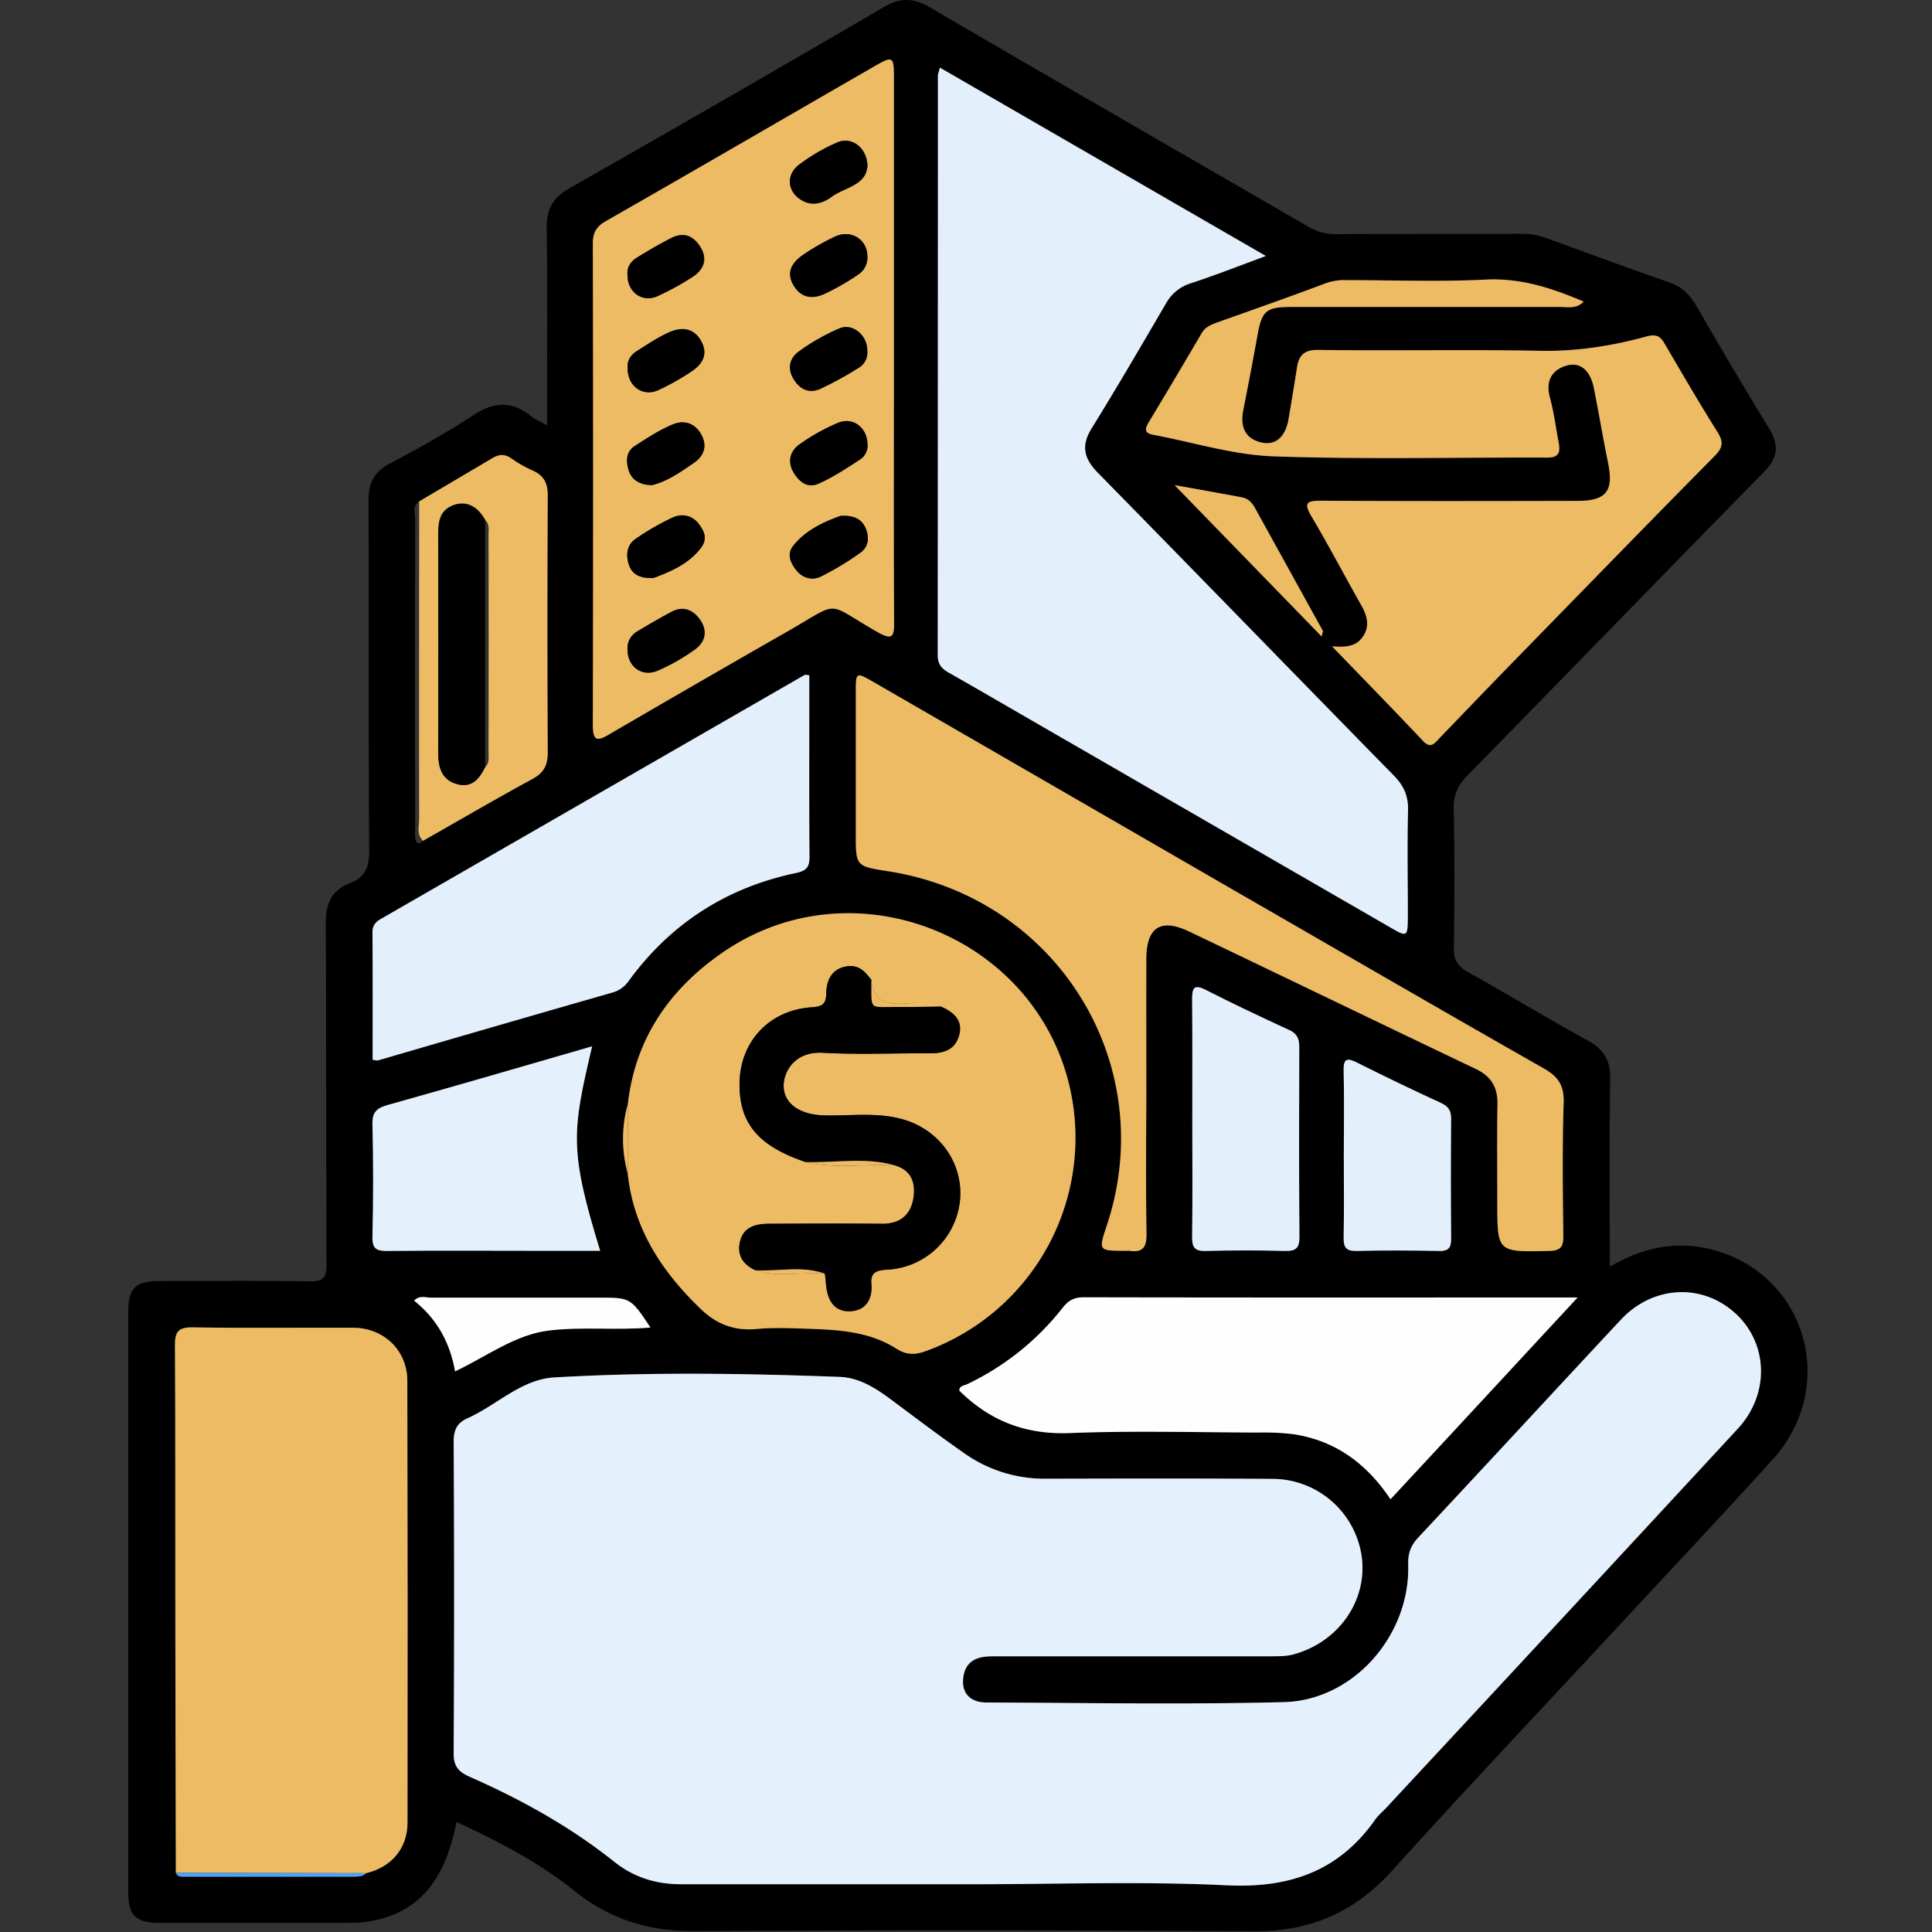
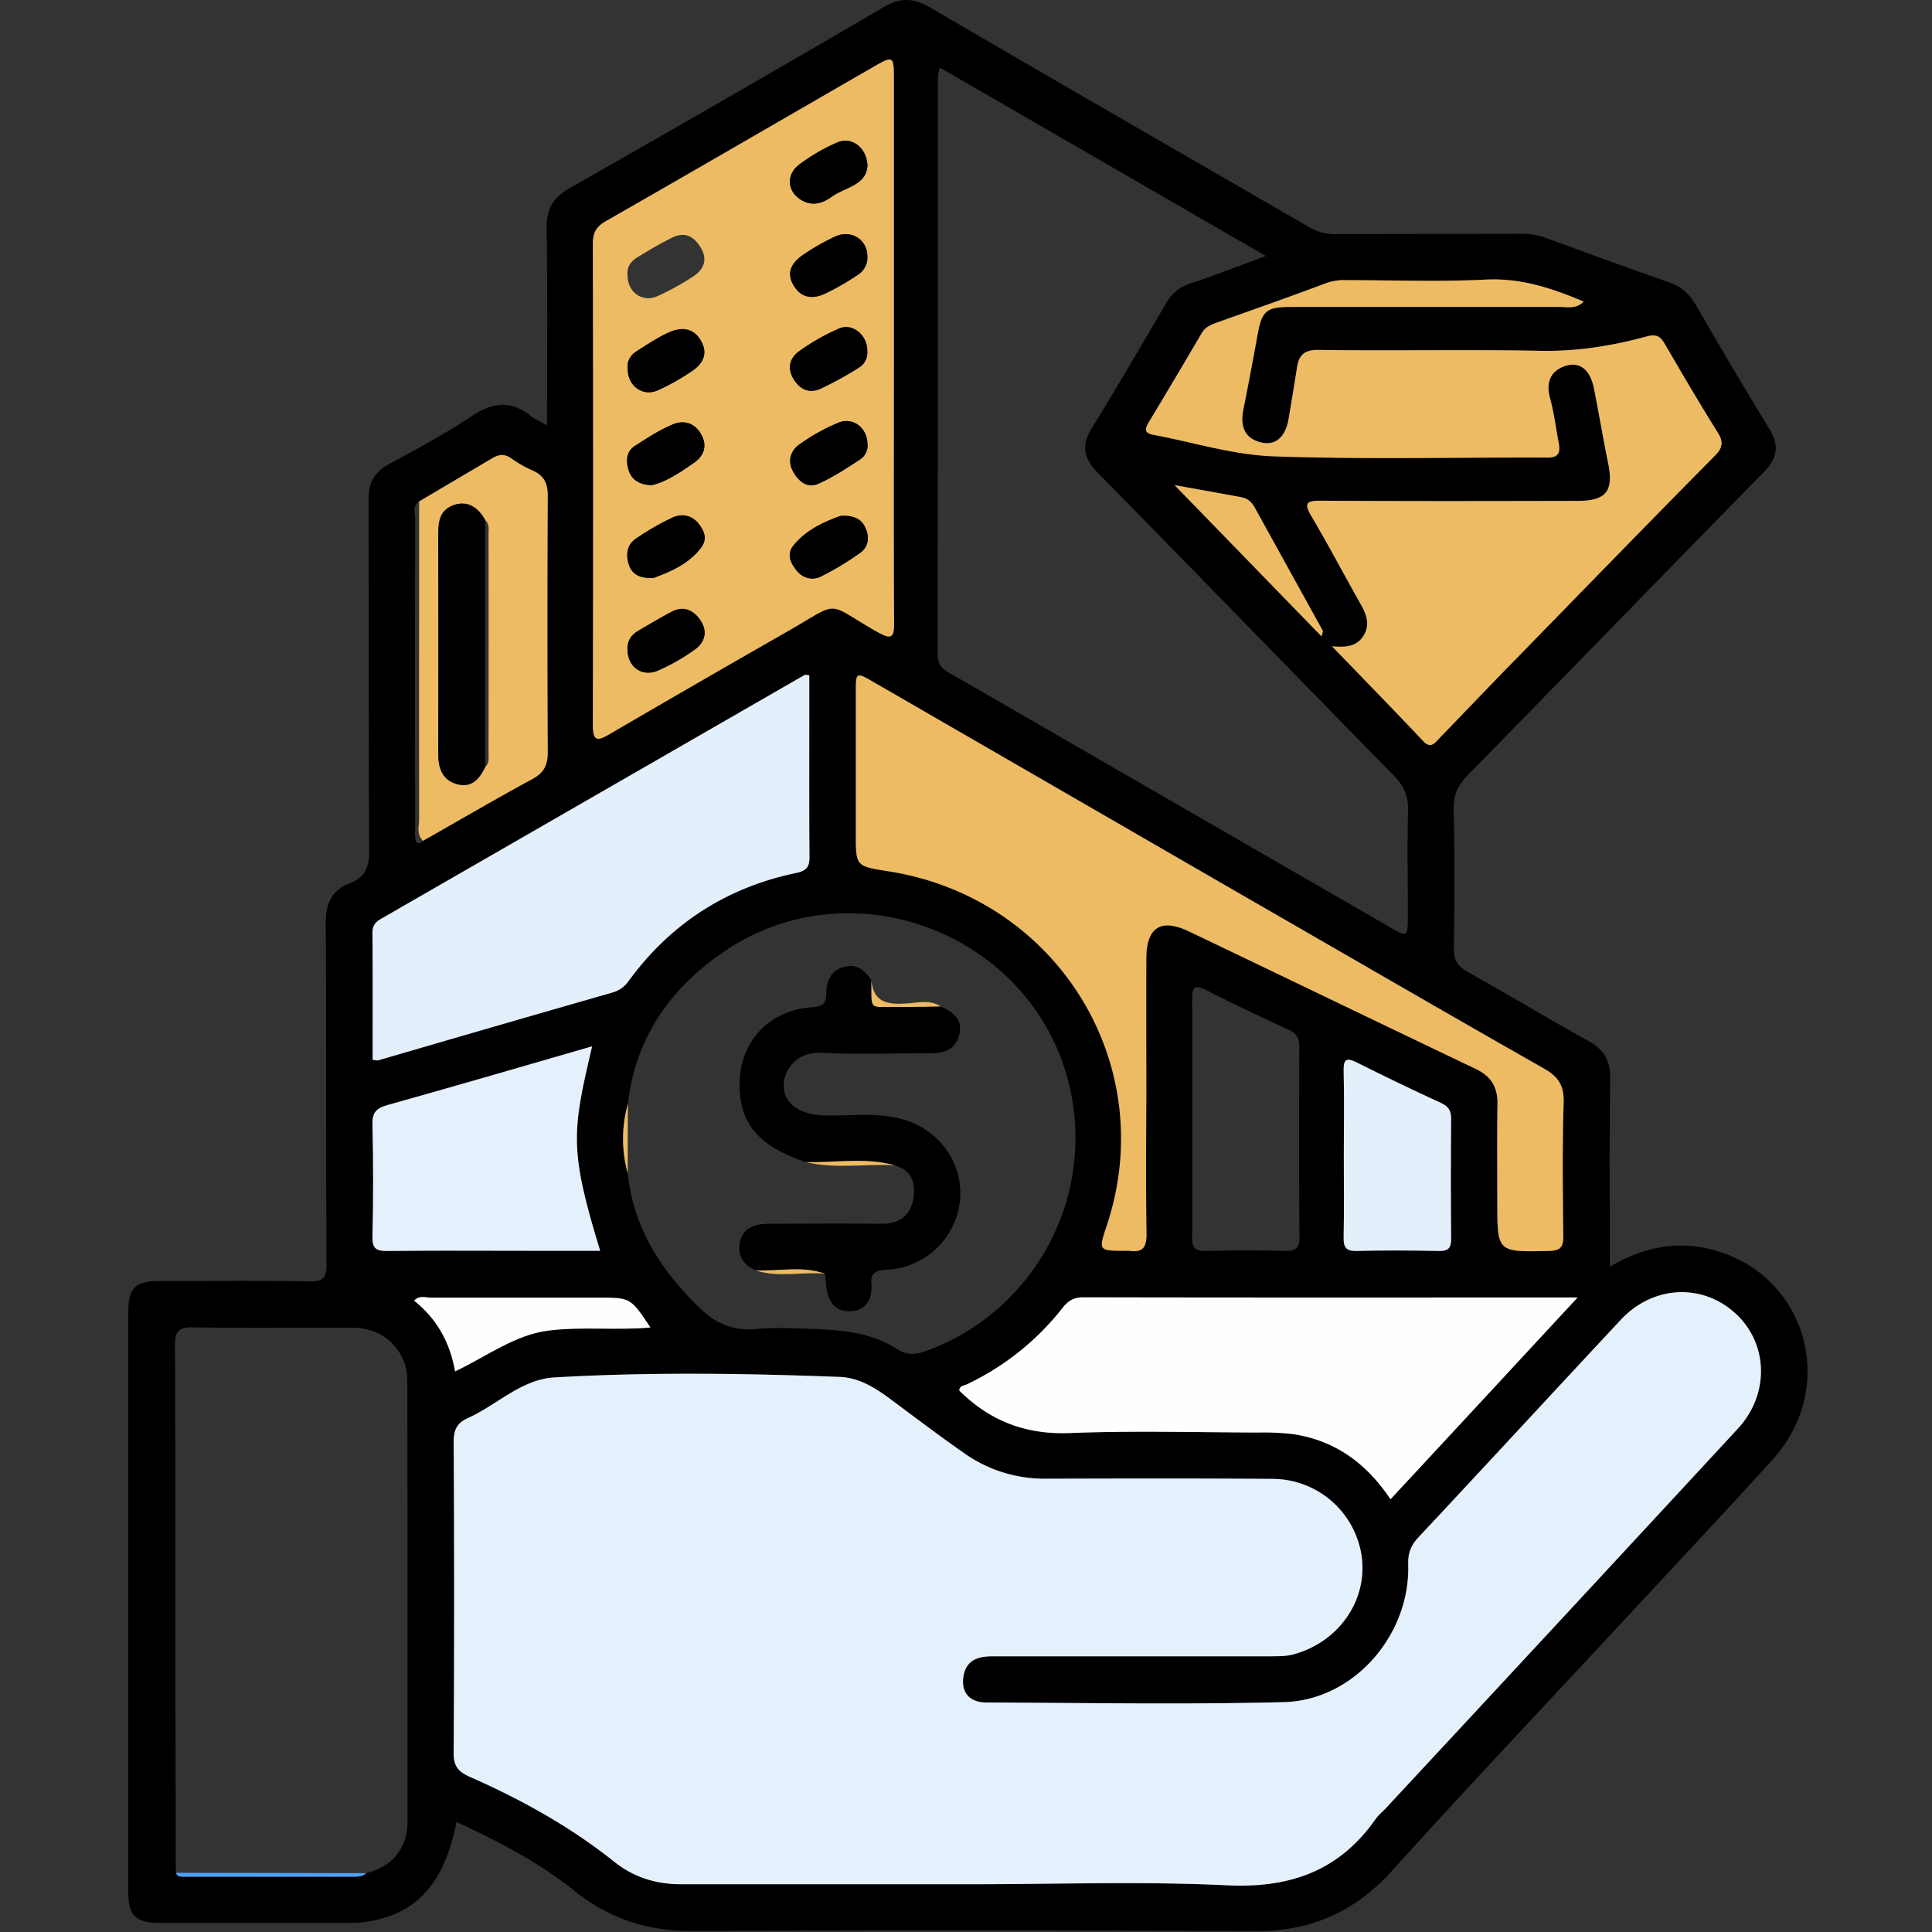
<svg xmlns="http://www.w3.org/2000/svg" id="Layer_1" data-name="Layer 1" viewBox="0 0 1080 1080">
  <rect x="0" y="0" width="1080" height="1080" fill="#333333" stroke="none" />
  <path d="M305.8,237.8c0-38.1.3-74.1-.2-110.1-.2-10.6,3.4-17.2,12.8-22.5Q406.5,55.1,494,4c9.2-5.4,16.5-5.3,25.8.1,70.4,41.2,141.1,81.8,211.7,122.7a28.9,28.9,0,0,0,15.2,4.1c34.5-.2,69.1-.1,103.7-.2a37.9,37.9,0,0,1,13.7,2.3c22.9,8.3,45.8,16.8,68.9,24.8,6.9,2.4,11.4,6.6,15.1,12.9,13.3,23,26.8,45.9,40.7,68.6,6,9.6,5,16.7-2.9,24.7-55.3,56.3-110.1,112.9-165.3,169.2-5.4,5.5-8.1,10.8-8,18.7.6,26,.5,51.9.1,77.8-.1,6.6,1.9,10.3,7.7,13.6,22.6,12.6,44.7,26,67.4,38.5,9.1,5,12.5,11.3,12.3,21.6-.5,34.4-.2,68.8-.2,104.7,17.9-10.5,35.9-14.4,54.9-10.1,54.1,12.2,73.9,76.2,36.1,117.9-28.5,31.5-57.7,62.4-86.5,93.5-42.2,45.4-84.7,90.4-126.2,136.3-21,23.3-45.7,34-77.1,33.9q-156.6-1-313.2-.1c-25.3.1-47-6.6-66.8-22.5s-42.5-27.7-65.9-38.5c-6.6,33.5-21.5,50.7-48.3,55.5-6,1.1-12.2.9-18.3.9H89.3c-13.4,0-17.6-4.1-17.6-17.3v-324c0-13.6,3.9-17.4,17.2-17.5,28.1,0,56.2-.3,84.2.2,7.8.1,9.4-2.1,9.4-9.6-.3-63.3,0-126.7-.4-190.1-.1-11.1,3-18.9,13.5-22.9,8.6-3.3,10.8-9,10.8-18.2-.5-65.2-.1-130.4-.4-195.5-.1-9.9,3-16.1,11.8-20.8,15.8-8.4,31.6-17.1,46.6-27,11.5-7.6,21.7-8.3,32.4.4C298.9,234.3,301.6,235.4,305.8,237.8ZM236.5,470c20.3-11.5,40.4-23.3,60.9-34.4,6.7-3.6,8.8-7.8,8.8-15.2q-.4-71.4,0-142.6c.1-7-1.6-11.6-8.1-14.6a69.7,69.7,0,0,1-12.2-6.9c-3.8-2.7-7-2.4-10.8-.1l-40.8,24.1c-3.9,2.6-2.2,6.6-2.2,9.9q-.2,86.3,0,172.4c0,2.5-.4,5.2.4,7.5S235.1,471.4,236.5,470ZM351,617a72.4,72.4,0,0,0-.1,38.9c3.2,30.9,19.1,55,41,76,8.8,8.4,18.7,12.2,31.2,11,9.6-.9,19.4-.4,29.1-.1,16.9.6,33.9,1.6,48.7,11,6,3.9,11,3.6,17.1,1.3a126.8,126.8,0,0,0,81.1-142c-16.3-88.4-120.5-131.9-194.9-80.8C374.5,552.7,355.2,580.3,351,617ZM204.7,1047.1c14.2-3.4,23-13.8,23.1-28.1q.1-123.6-.1-247.1c0-17-13.1-29.6-30.3-29.7-29.9-.1-59.7.3-89.6-.2-8.2-.1-10.1,2.5-10,10.3.3,47.2.1,94.3.2,141.4,0,51.1.2,102.1.3,153.2,1,2.7,3.4,2.1,5.5,2.2h93.8C200.1,1049,202.7,1049.2,204.7,1047.1Zm339.5,6.2c47.2,0,94.4-1.7,141.5.6,35.1,1.7,62.7-7.8,83.1-36.8,1.6-2.3,3.9-4.2,5.9-6.3q98.4-106,196.8-212.2c17.9-19.4,16.9-47.9-1.6-64.6s-45.9-15.4-63.8,3.7c-37.8,40.5-75.4,81.3-113.3,121.8-4.2,4.5-5.8,8.9-5.6,15.2,1.1,39.4-30.5,75.8-69.5,76.8-55.4,1.4-110.9.4-166.3.2-9,0-14.2-6.4-12.8-14.7s8.7-11.2,16.9-11.1H709.9c4.7-.1,9.3.1,13.9-1.3,24.8-7.1,40.7-30.1,37.4-54.5a50.5,50.5,0,0,0-50-43.4c-42.1-.3-84.2-.2-126.3-.1A77.5,77.5,0,0,1,538.5,812c-13.9-9.7-27.3-19.9-40.9-30-8.5-6.3-17.5-11.9-28.2-12.3-53.2-2-106.4-2.8-159.6.3-18.4,1.1-32,15.4-48.2,22.7-6.2,2.7-8,6.7-8,13.3q.5,86.8,0,173.9c-.1,7.4,2.6,10.5,9.1,13.4,28.6,12.6,55.9,27.7,80.5,47.3,11.1,8.9,23.8,12.8,37.9,12.7ZM707.6,143.1,525.4,37.8c-.6,2.5-1.1,3.5-1.1,4.4q0,162-.1,324c0,5.2,2.2,7.6,6.3,9.9,15,8.5,29.9,17.2,44.8,25.8L776.6,518.1c10.3,6,10.3,5.9,10.4-6.3,0-19.5-.4-38.9.1-58.3.3-8.2-2.2-14.1-7.9-19.9C724,377.3,669.1,320.7,613.9,264.5c-8.1-8.2-9.8-15.4-3.4-25.5,14.2-22.9,27.7-46.2,41.3-69.4a23.9,23.9,0,0,1,13.7-11.2C679,154,692.2,148.8,707.6,143.1ZM499.7,195V44.9c0-14-.1-14.1-12.5-6.9-49.5,28.5-98.9,57.3-148.5,85.6-5.4,3.1-7.3,6.5-7.3,12.7q.3,134.4,0,268.9c0,9.4,2.6,9.2,9.5,5.1q49.4-28.8,98.9-57.1c30.9-17.6,20.7-17,50.5,0,8.7,5,9.6,2.7,9.5-5.9C499.5,296.5,499.7,245.8,499.7,195ZM744.6,361.3c17,17.6,34,35,50.8,52.8,4.4,4.8,6.6,1.3,9.3-1.5,14.5-15,28.9-30.1,43.5-45,36.7-37.6,73.3-75.3,110.3-112.7,4.7-4.7,5-8,1.5-13.5-10.1-16.1-19.7-32.6-29.3-49-2.5-4.5-4.9-5.8-10.3-4.3-19.4,5.3-39,8.4-59.4,8-41.3-.8-82.7.1-124.1-.5-8.2-.1-10.9,3.3-11.9,10.1-1.5,9.5-3,19.1-4.7,28.6s-7.9,15.2-16.2,12.8-10.7-9.5-9.1-17.9c2.8-14,5.5-28,8-42.1s4.8-15.5,18.4-15.5H871.5c4.5-.1,9.5,1.4,13.8-3-17.7-7.5-35.1-13.3-54.8-12.3-25.8,1.3-51.8.3-77.7.3a31.1,31.1,0,0,0-11.6,1.7c-20.1,7.6-40.4,14.7-60.6,21.9-3.5,1.3-6.6,2.4-8.7,5.8q-14.7,25-29.7,50c-2,3.3-2.9,6,2.2,7,22.5,4.2,44.9,11.3,67.5,12.1,51.1,1.8,102.2.5,153.3.7,6.6,0,7-3.5,6.1-8.4-1.6-8.4-2.6-17-4.9-25.2s.3-15.1,8.9-17.7,13.8,2.5,15.8,13c2.7,13.6,5,27.4,7.8,41.1,3.3,15.9-.9,21.4-17,21.4-47.9.1-95.8.2-143.6-.1-7.9,0-9.6,1.3-5.2,8.7,9.7,16.4,18.5,33.2,27.9,49.8,3.2,5.7,4.7,11.5,1,17.3S752.1,361.9,744.6,361.3ZM640.8,612.8c0-25.6-.1-51.1,0-76.7,0-17.7,8-23,23.9-15.4,53.4,25.5,106.7,51.3,160.2,76.8,8.4,4,12.3,10,12.2,19.4-.3,18.4-.1,36.8-.1,55.1,0,28.1,0,27.9,28.6,27.3,6.9-.1,8.4-2.3,8.3-8.7-.3-24.9-.6-49.7.2-74.5.2-9.3-3-14.1-10.7-18.6-55.6-31.6-110.9-63.7-166.3-95.6L488.2,381.2c-9.7-5.6-9.8-5.5-9.8,5.9V466c0,18.2,0,18.2,17.9,21,94.8,14.7,152.4,108,122.4,198.1-4.7,14.1-4.7,14.1,10.5,14.1a16.2,16.2,0,0,1,2.2,0c7.8,1.2,9.6-2.4,9.5-9.7C640.5,663.9,640.7,638.3,640.8,612.8ZM208.3,592.4a15.5,15.5,0,0,0,2.9.4q65.4-19,130.9-37.9a16.3,16.3,0,0,0,9.3-6.5c23.4-32.1,54.8-52.3,93.6-60.4,6.7-1.4,7.6-4.1,7.5-9.9-.2-26.6-.1-53.3-.1-79.9V377.5c-1.9-.2-2.3-.4-2.6-.2L212.9,513.7c-3.1,1.8-4.7,3.8-4.7,7.6C208.4,545,208.3,568.8,208.3,592.4Zm569,245.7c34.8-37.4,68.9-74.3,104.6-112.8-94.2,0-185.2.1-276.2-.1-5.3,0-8.5,1.8-11.7,5.9a149.2,149.2,0,0,1-53.4,42.7c-1.7.8-4.5.9-4.3,3.6,17.2,17,37.1,24.6,61.5,23.7,35.2-1.4,70.5-.4,105.8-.3a137.9,137.9,0,0,1,19.3.9C746.3,805.2,763.9,818,777.3,838.1ZM331,584.9c-38.7,11.2-76.4,22.2-114.3,32.8-6,1.7-8.7,3.9-8.5,10.8.5,20.9.5,41.7,0,62.6-.2,7,2.2,8.3,8.6,8.2,27.3-.3,54.7-.1,82-.1h36.7C318.1,642.6,319.8,632.6,331,584.9Zm335.5,40.7c0,21.9.2,43.8-.1,65.7-.1,6.1,1.5,8.2,7.8,8,14.7-.4,29.4-.4,44.2,0,6,.1,8-1.6,8-7.8-.3-35.3-.2-70.5-.1-105.7.1-4.8-1-8-5.8-10.1-15.6-7.2-31.1-14.5-46.4-22.3-6.9-3.5-7.7-.9-7.7,5.3C666.6,581,666.5,603.3,666.5,625.6Zm84.7,19.6c0,15.5.2,31-.1,46.4-.1,5.4,1.1,7.8,7.1,7.7,15.5-.4,30.9-.3,46.4,0,5.3.1,6.6-2,6.6-6.9q-.3-33.4,0-67c0-4.6-1.5-6.9-5.8-8.9Q782,605.7,759,594.2c-5.9-3-8.1-2.8-7.9,4.6C751.5,614.3,751.2,629.7,751.2,645.2ZM254.4,766.6c17.6-8.3,32.7-20.4,52.3-22.9s37.7,0,56.9-1.7c-11.1-16.7-11.1-16.7-29.1-16.7H240.8c-2.9,0-6.3-1.5-9.3,1.7C244.2,737.2,251.5,750.3,254.4,766.6ZM738.8,355.8c.4-2.1.9-2.9.6-3.3l-37.9-68.6c-1.6-3-3.9-5.3-7.3-5.9-11.6-2.2-23.2-4.2-37.6-6.8Z" />
  <path d="M544.2,1053.3H381.1c-14.1.1-26.8-3.8-37.9-12.7-24.6-19.6-51.9-34.7-80.5-47.3-6.5-2.9-9.2-6-9.1-13.4q.5-87,0-173.9c0-6.6,1.8-10.6,8-13.3,16.2-7.3,29.8-21.6,48.2-22.7,53.2-3.1,106.4-2.3,159.6-.3,10.7.4,19.7,6,28.2,12.3,13.6,10.1,27,20.3,40.9,30a77.5,77.5,0,0,0,46.4,14.6c42.1-.1,84.2-.2,126.3.1a50.5,50.5,0,0,1,50,43.4c3.3,24.4-12.6,47.4-37.4,54.5-4.6,1.4-9.2,1.2-13.9,1.3H555.5c-8.2-.1-15.3,1.5-16.9,11.1s3.8,14.7,12.8,14.7c55.4.2,110.9,1.2,166.3-.2,39-1,70.6-37.4,69.5-76.8-.2-6.3,1.4-10.7,5.6-15.2,37.9-40.5,75.5-81.3,113.3-121.8,17.9-19.1,45.2-20.5,63.8-3.7s19.5,45.2,1.6,64.6q-98.2,106.2-196.8,212.2c-2,2.1-4.3,4-5.9,6.3-20.4,29-48,38.5-83.1,36.8C638.6,1051.6,591.4,1053.3,544.2,1053.3Z" style="fill:#e5f0fd" />
-   <path d="M707.6,143.1c-15.4,5.7-28.6,10.9-42.1,15.3a23.9,23.9,0,0,0-13.7,11.2c-13.6,23.2-27.1,46.5-41.3,69.4-6.4,10.1-4.7,17.3,3.4,25.5C669.1,320.7,724,377.3,779.2,433.6c5.7,5.8,8.2,11.7,7.9,19.9-.5,19.4-.1,38.8-.1,58.3-.1,12.2-.1,12.3-10.4,6.3L575.3,401.9c-14.9-8.6-29.8-17.3-44.8-25.8-4.1-2.3-6.3-4.7-6.3-9.9q.1-162,.1-324c0-.9.5-1.9,1.1-4.4Z" style="fill:#e4effc" />
-   <path d="M98.3,1046.9c-.1-51.1-.3-102.1-.3-153.2-.1-47.1.1-94.2-.2-141.4-.1-7.8,1.8-10.4,10-10.3,29.9.5,59.7.1,89.6.2,17.2.1,30.3,12.7,30.3,29.7q.3,123.5.1,247.1c-.1,14.3-8.9,24.7-23.1,28.1Z" style="fill:#edbb63" />
  <path d="M499.7,195c0,50.8-.2,101.5.1,152.3.1,8.6-.8,10.9-9.5,5.9-29.8-17-19.6-17.6-50.5,0q-49.7,28.4-98.9,57.1c-6.9,4.1-9.5,4.3-9.5-5.1q.3-134.4,0-268.9c0-6.2,1.9-9.6,7.3-12.7,49.6-28.3,99-57.1,148.5-85.6,12.4-7.2,12.5-7.1,12.5,6.9ZM350.8,363.2c.1,9.7,8.2,15.5,17.1,11.6a112.1,112.1,0,0,0,20.5-11.7c5.5-3.9,7.4-9.9,3.3-16.1s-9.5-8.7-16.5-4.9-12.5,7-18.7,10.7C352.5,355.2,350.5,358.8,350.8,363.2Zm134-167.1c.2-8.5-8.1-15.7-15.6-12.5a117.6,117.6,0,0,0-22.4,12.7c-5,3.5-7,9-3.4,15.2s8.8,8.7,15.3,5.8a197.1,197.1,0,0,0,21.6-11.9A9.8,9.8,0,0,0,484.8,196.1Zm.1,51.8c-.3-9.1-8.4-15-16.5-11.5a111.6,111.6,0,0,0-21.6,12.1c-4.9,3.5-7,9-3.4,15.2s8.1,9.3,14.1,6.7c8.1-3.6,15.7-8.6,23.2-13.5A9.3,9.3,0,0,0,484.9,247.9ZM365.3,323.1c8.7-3.3,19.3-7.4,26.5-16.8,3.6-4.7,1.9-9.5-1.4-13.7s-9.5-5.6-14.6-3.2a146.3,146.3,0,0,0-20.3,11.7c-5.1,3.4-5.7,9-4,14.4S357.4,323.4,365.3,323.1Zm-14.4-117c-.1,9.6,8.3,15.8,16.8,12.1a130.1,130.1,0,0,0,18.6-10.4c6.3-4.1,9.8-9.6,5.6-17.2s-11-7.9-17.7-4.9-12.4,6.9-18.4,10.7C352.2,198.7,350.4,202.1,350.9,206.1Zm134-113.6c-.4-10.1-8.9-16.3-16.8-12.9a104.5,104.5,0,0,0-21.2,12.3c-7.6,5.7-6.9,14.8.7,19.7,5.9,3.8,11.9,2.3,17-1.4C472.2,104.6,484.4,103.7,484.9,92.5ZM469.8,288.4c-8.4,3.1-18.9,7.4-26.3,16.6-3.7,4.7-1.7,9.6,1.6,13.7s8.9,5.9,13.5,3.7a158.2,158.2,0,0,0,22-13.2c4.7-3.1,5.5-8.4,3.5-13.4S478.1,287.9,469.8,288.4ZM364.3,271.2c8-1.7,16-7.2,23.8-12.6,5.4-3.8,7.5-9.4,3.8-15.9s-9.8-7.9-15.7-5.5c-7.5,3.1-14.4,7.6-21.3,12.1-5,3.1-5,8.7-3.5,13.5S356.9,271,364.3,271.2ZM350.8,153.7c-.1,9.6,8.2,15.6,16.6,11.9a144.6,144.6,0,0,0,19.7-10.8c6.2-3.9,8.8-9.5,4.6-16.4s-9.4-8.9-16.3-5.4-13.2,7.2-19.5,11.1C352.4,146.3,350.3,149.7,350.8,153.7Zm134-10.2c.2-9.4-8.8-15.4-17.9-11.3a132.9,132.9,0,0,0-17.6,10c-6.1,4.1-10.3,9.4-5.8,17.1s10.8,8,17.6,4.9a137.7,137.7,0,0,0,18.6-10.7A11.1,11.1,0,0,0,484.8,143.5Z" style="fill:#edbb63" />
-   <path d="M351,617c4.2-36.7,23.5-64.3,53.2-84.7,74.4-51.1,178.6-7.6,194.9,80.8a126.8,126.8,0,0,1-81.1,142c-6.1,2.3-11.1,2.6-17.1-1.3-14.8-9.4-31.8-10.4-48.7-11-9.7-.3-19.5-.8-29.1.1-12.5,1.2-22.4-2.6-31.2-11-21.9-21-37.8-45.1-41-76C350.9,643,350.9,630,351,617Zm71.3,93.1c12.8,4.3,25.9.7,38.8,1.9.3,2.1.5,4.3.7,6.4.8,8,4.5,14.7,12.8,14.6s13.3-6,12.5-15.3c-.7-7.2,4-7.7,9.6-8a43.1,43.1,0,0,0,40-39.4c1.6-21.2-12.6-39.8-33.6-45-14.2-3.6-28.6-1.4-42.8-1.8s-22.9-7.1-22.2-17.7c.6-8.2,7.3-18.1,21.7-17.3,19.7,1.1,39.5.2,59.2.3,7.9.1,14.7-1.7,17.1-9.9s-3.1-13.2-10.3-16.3-12.4-2.1-18.5-1.7c-10.6.8-19.1-.1-20.2-13.1-3.8-5.1-8.2-9.1-15.2-7.3s-9.9,8.1-10,14.7-2.4,7.5-8.3,7.9c-23.8,1.6-40.2,19.5-40.2,43.1,0,22,10.7,34.5,37,43.4,16.5,4,33.2.9,49.7,1.8,10.2,2.9,12,11,10.3,19.5s-7.6,13.2-17,13.2c-21.2-.2-42.3-.1-63.5,0-7.1,0-14,1.4-16.1,9.5S415.2,706.8,422.3,710.1Z" style="fill:#edbb63" />
  <path d="M744.6,361.3c7.5.6,13.5.3,17.4-5.6s2.2-11.6-1-17.3c-9.4-16.6-18.2-33.4-27.9-49.8-4.4-7.4-2.7-8.7,5.2-8.7,47.8.3,95.7.2,143.6.1,16.1,0,20.3-5.5,17-21.4-2.8-13.7-5.1-27.5-7.8-41.1-2-10.5-7.7-15.5-15.8-13s-11.3,8.7-8.9,17.7,3.3,16.8,4.9,25.2c.9,4.9.5,8.4-6.1,8.4-51.1-.2-102.2,1.1-153.3-.7-22.6-.8-45-7.9-67.5-12.1-5.1-1-4.2-3.7-2.2-7q15-24.9,29.7-50c2.1-3.4,5.2-4.5,8.7-5.8,20.2-7.2,40.5-14.3,60.6-21.9a31.1,31.1,0,0,1,11.6-1.7c25.9,0,51.9,1,77.7-.3,19.7-1,37.1,4.8,54.8,12.3-4.3,4.4-9.3,2.9-13.8,3H721.4c-13.6,0-16,2.3-18.4,15.5s-5.2,28.1-8,42.1c-1.6,8.4.1,15.3,9.1,17.9s14.5-2.8,16.2-12.8,3.2-19.1,4.7-28.6c1-6.8,3.7-10.2,11.9-10.1,41.4.6,82.8-.3,124.1.5,20.4.4,40-2.7,59.4-8,5.4-1.5,7.8-.2,10.3,4.3,9.6,16.4,19.2,32.9,29.3,49,3.5,5.5,3.2,8.8-1.5,13.5-37,37.4-73.6,75.1-110.3,112.7-14.6,14.9-29,30-43.5,45-2.7,2.8-4.9,6.3-9.3,1.5C778.6,396.3,761.6,378.9,744.6,361.3Z" style="fill:#edbb63" />
  <path d="M640.8,612.8c-.1,25.5-.3,51.1.1,76.7.1,7.3-1.7,10.9-9.5,9.7a16.2,16.2,0,0,0-2.2,0c-15.2,0-15.2,0-10.5-14.1,30-90.1-27.6-183.4-122.4-198.1-17.9-2.8-17.9-2.8-17.9-21V387.1c0-11.4.1-11.5,9.8-5.9L697.1,501.9c55.4,31.9,110.7,64,166.3,95.6,7.7,4.5,10.9,9.3,10.7,18.6-.8,24.8-.5,49.6-.2,74.5.1,6.4-1.4,8.6-8.3,8.7-28.6.6-28.6.8-28.6-27.3,0-18.3-.2-36.7.1-55.1.1-9.4-3.8-15.4-12.2-19.4-53.5-25.5-106.8-51.3-160.2-76.8-15.9-7.6-23.9-2.3-23.9,15.4C640.7,561.7,640.8,587.2,640.8,612.8Z" style="fill:#edbb63" />
  <path d="M208.3,592.4c0-23.6.1-47.4-.1-71.1,0-3.8,1.6-5.8,4.7-7.6L449.8,377.3c.3-.2.7,0,2.6.2v20.7c0,26.6-.1,53.3.1,79.9.1,5.8-.8,8.5-7.5,9.9-38.8,8.1-70.2,28.3-93.6,60.4a16.3,16.3,0,0,1-9.3,6.5q-65.6,18.8-130.9,37.9A15.5,15.5,0,0,1,208.3,592.4Z" style="fill:#e4effc" />
  <path d="M777.3,838.1c-13.4-20.1-31-32.9-54.4-36.4a137.9,137.9,0,0,0-19.3-.9c-35.3-.1-70.6-1.1-105.8.3-24.4.9-44.3-6.7-61.5-23.7-.2-2.7,2.6-2.8,4.3-3.6A149.2,149.2,0,0,0,594,731.1c3.2-4.1,6.4-5.9,11.7-5.9,91,.2,182,.1,276.2.1C846.2,763.8,812.1,800.7,777.3,838.1Z" style="fill:#fefefe" />
  <path d="M331,584.9c-11.2,47.7-12.9,57.7,4.5,114.3H298.8c-27.3,0-54.7-.2-82,.1-6.4.1-8.8-1.2-8.6-8.2.5-20.9.5-41.7,0-62.6-.2-6.9,2.5-9.1,8.5-10.8C254.6,607.1,292.3,596.1,331,584.9Z" style="fill:#e5f0fd" />
  <path d="M234.3,280.3l40.8-24.1c3.8-2.3,7-2.6,10.8.1a69.7,69.7,0,0,0,12.2,6.9c6.5,3,8.2,7.6,8.1,14.6q-.4,71.3,0,142.6c0,7.4-2.1,11.6-8.8,15.2-20.5,11.1-40.6,22.9-60.9,34.4-3.8-3.5-2.2-8.1-2.2-12.2C234.2,398.6,234.3,339.5,234.3,280.3Zm36.9,10.4c-3.9-7.2-9.7-11.2-17.7-8.3s-8.5,9-8.5,16q.1,61.5,0,123c0,7.9,2.1,14.5,10.4,16.9s12.6-2.9,15.8-9.5c2.5-2.2,1.9-5.3,1.9-8.1q.1-60.9,0-122C273.1,295.9,273.7,292.9,271.2,290.7Z" style="fill:#edbb63" />
-   <path d="M666.5,625.6c0-22.3.1-44.6-.1-66.9,0-6.2.8-8.8,7.7-5.3,15.3,7.8,30.8,15.1,46.4,22.3,4.8,2.1,5.9,5.3,5.8,10.1-.1,35.2-.2,70.4.1,105.7,0,6.2-2,7.9-8,7.8-14.8-.4-29.5-.4-44.2,0-6.3.2-7.9-1.9-7.8-8C666.7,669.4,666.5,647.5,666.5,625.6Z" style="fill:#e4effc" />
  <path d="M751.2,645.2c0-15.5.3-30.9-.1-46.4-.2-7.4,2-7.6,7.9-4.6q22.9,11.5,46.4,22.3c4.3,2,5.8,4.3,5.8,8.9q-.3,33.6,0,67c0,4.9-1.3,7-6.6,6.9-15.5-.3-30.9-.4-46.4,0-6,.1-7.2-2.3-7.1-7.7C751.4,676.2,751.2,660.7,751.2,645.2Z" style="fill:#e4effc" />
  <path d="M254.4,766.6c-2.9-16.3-10.2-29.4-22.9-39.5,3-3.2,6.4-1.7,9.3-1.7h93.7c18,0,18,0,29.1,16.7-19.2,1.7-38.1-.6-56.9,1.7S272,758.3,254.4,766.6Z" style="fill:#fefefe" />
  <path d="M738.8,355.8l-82.2-84.6c14.4,2.6,26,4.6,37.6,6.8,3.4.6,5.7,2.9,7.3,5.9l37.9,68.6C739.7,352.9,739.2,353.7,738.8,355.8Z" style="fill:#edbb63" />
  <path d="M98.3,1046.9l106.4.2c-2,2.1-4.6,1.9-7.1,2H103.8C101.7,1049,99.3,1049.6,98.3,1046.9Z" style="fill:#4ca3fa" />
  <path d="M351,617c-.1,13-.1,26-.1,38.9A72.4,72.4,0,0,1,351,617Z" style="fill:#edbb63" />
  <path d="M350.8,363.2c-.3-4.4,1.7-8,5.7-10.4,6.2-3.7,12.4-7.3,18.7-10.7s12.5-1.3,16.5,4.9,2.2,12.2-3.3,16.1a112.1,112.1,0,0,1-20.5,11.7C359,378.7,350.9,372.9,350.8,363.2Z" />
  <path d="M484.8,196.1a9.8,9.8,0,0,1-4.5,9.3,197.1,197.1,0,0,1-21.6,11.9c-6.5,2.9-11.8.3-15.3-5.8s-1.6-11.7,3.4-15.2a117.6,117.6,0,0,1,22.4-12.7C476.7,180.4,485,187.6,484.8,196.1Z" />
  <path d="M484.9,247.9a9.3,9.3,0,0,1-4.2,9c-7.5,4.9-15.1,9.9-23.2,13.5-6,2.6-11-1.1-14.1-6.7s-1.5-11.7,3.4-15.2a111.6,111.6,0,0,1,21.6-12.1C476.5,232.9,484.6,238.8,484.9,247.9Z" />
  <path d="M365.3,323.1c-7.9.3-12.1-2.2-13.8-7.6s-1.1-11,4-14.4a146.3,146.3,0,0,1,20.3-11.7c5.1-2.4,10.7-1.7,14.6,3.2s5,9,1.4,13.7C384.6,315.7,374,319.8,365.3,323.1Z" />
  <path d="M350.9,206.1c-.5-4,1.3-7.4,4.9-9.7,6-3.8,12-7.9,18.4-10.7s13.5-2.6,17.7,4.9.7,13.1-5.6,17.2a130.1,130.1,0,0,1-18.6,10.4C359.2,221.9,350.8,215.7,350.9,206.1Z" />
  <path d="M484.9,92.5c-.5,11.2-12.7,12.1-20.3,17.7-5.1,3.7-11.1,5.2-17,1.4-7.6-4.9-8.3-14-.7-19.7a104.5,104.5,0,0,1,21.2-12.3C476,76.2,484.5,82.4,484.9,92.5Z" />
  <path d="M469.8,288.4c8.3-.5,12.3,2.2,14.3,7.4s1.2,10.3-3.5,13.4a158.2,158.2,0,0,1-22,13.2c-4.6,2.2-10,.9-13.5-3.7s-5.3-9-1.6-13.7C450.9,295.8,461.4,291.5,469.8,288.4Z" />
  <path d="M364.3,271.2c-7.4-.2-11.4-3.4-12.9-8.4s-1.5-10.4,3.5-13.5c6.9-4.5,13.8-9,21.3-12.1,5.9-2.4,12-1,15.7,5.5s1.6,12.1-3.8,15.9C380.3,264,372.3,269.5,364.3,271.2Z" />
-   <path d="M350.8,153.7c-.5-4,1.6-7.4,5.1-9.6,6.3-3.9,12.8-7.7,19.5-11.1s12.6-.9,16.3,5.4,1.6,12.5-4.6,16.4a144.6,144.6,0,0,1-19.7,10.8C359,169.3,350.7,163.3,350.8,153.7Z" />
  <path d="M484.9,143.5a11.4,11.4,0,0,1-5.2,10,137.7,137.7,0,0,1-18.6,10.7c-6.8,3.1-13.4,2.4-17.6-4.9s-.3-13,5.8-17.1a132.9,132.9,0,0,1,17.6-10C476,128.1,485,134.1,484.9,143.5Z" />
  <path d="M525.8,562.6c7.2,3.1,12.8,7.7,10.3,16.3s-9.2,10-17.1,9.9c-19.7-.1-39.5.8-59.2-.3-14.4-.8-21.1,9.1-21.7,17.3-.7,10.6,8.5,17.2,22.2,17.7s28.6-1.8,42.8,1.8c21,5.2,35.2,23.8,33.6,45a43.1,43.1,0,0,1-40,39.4c-5.6.3-10.3.8-9.6,8,.8,9.3-3.7,15.3-12.5,15.3s-12-6.6-12.8-14.6c-.2-2.1-.4-4.3-.7-6.4-12.7-4.6-25.8-1.2-38.8-1.9-7.1-3.3-10.5-8.8-8.5-16.5s9-9.5,16.1-9.5c21.2-.1,42.3-.2,63.5,0,9.4,0,15.3-4.7,17-13.2s-.1-16.6-10.3-19.5c-16.4-4.6-33.1-1.3-49.7-1.8-26.3-8.9-37-21.4-37-43.4,0-23.6,16.4-41.5,40.2-43.1,5.9-.4,8.2-1.7,8.3-7.9s2.2-12.8,10-14.7,11.4,2.2,15.2,7.3c.2,17.7-1.9,14.9,15.3,15.1C510.2,563,518,562.7,525.8,562.6Z" />
  <path d="M525.8,562.6c-7.8.1-15.6.4-23.4.3-17.2-.2-15.1,2.6-15.3-15.1,1.1,13,9.6,13.9,20.2,13.1C513.4,560.5,520,558.7,525.8,562.6Z" style="fill:#edbb63" />
-   <path d="M450.4,649.6c16.6.5,33.3-2.8,49.7,1.8C483.6,650.5,466.9,653.6,450.4,649.6Z" style="fill:#edbb63" />
+   <path d="M450.4,649.6c16.6.5,33.3-2.8,49.7,1.8C483.6,650.5,466.9,653.6,450.4,649.6" style="fill:#edbb63" />
  <path d="M422.3,710.1c13,.7,26.1-2.7,38.8,1.9C448.2,710.8,435.1,714.4,422.3,710.1Z" style="fill:#edbb63" />
  <path d="M271.2,428.8c-3.2,6.6-7.6,11.8-15.8,9.5s-10.4-9-10.4-16.9q.1-61.5,0-123c0-7,1.6-13.4,8.5-16s13.8,1.1,17.7,8.3Z" />
</svg>